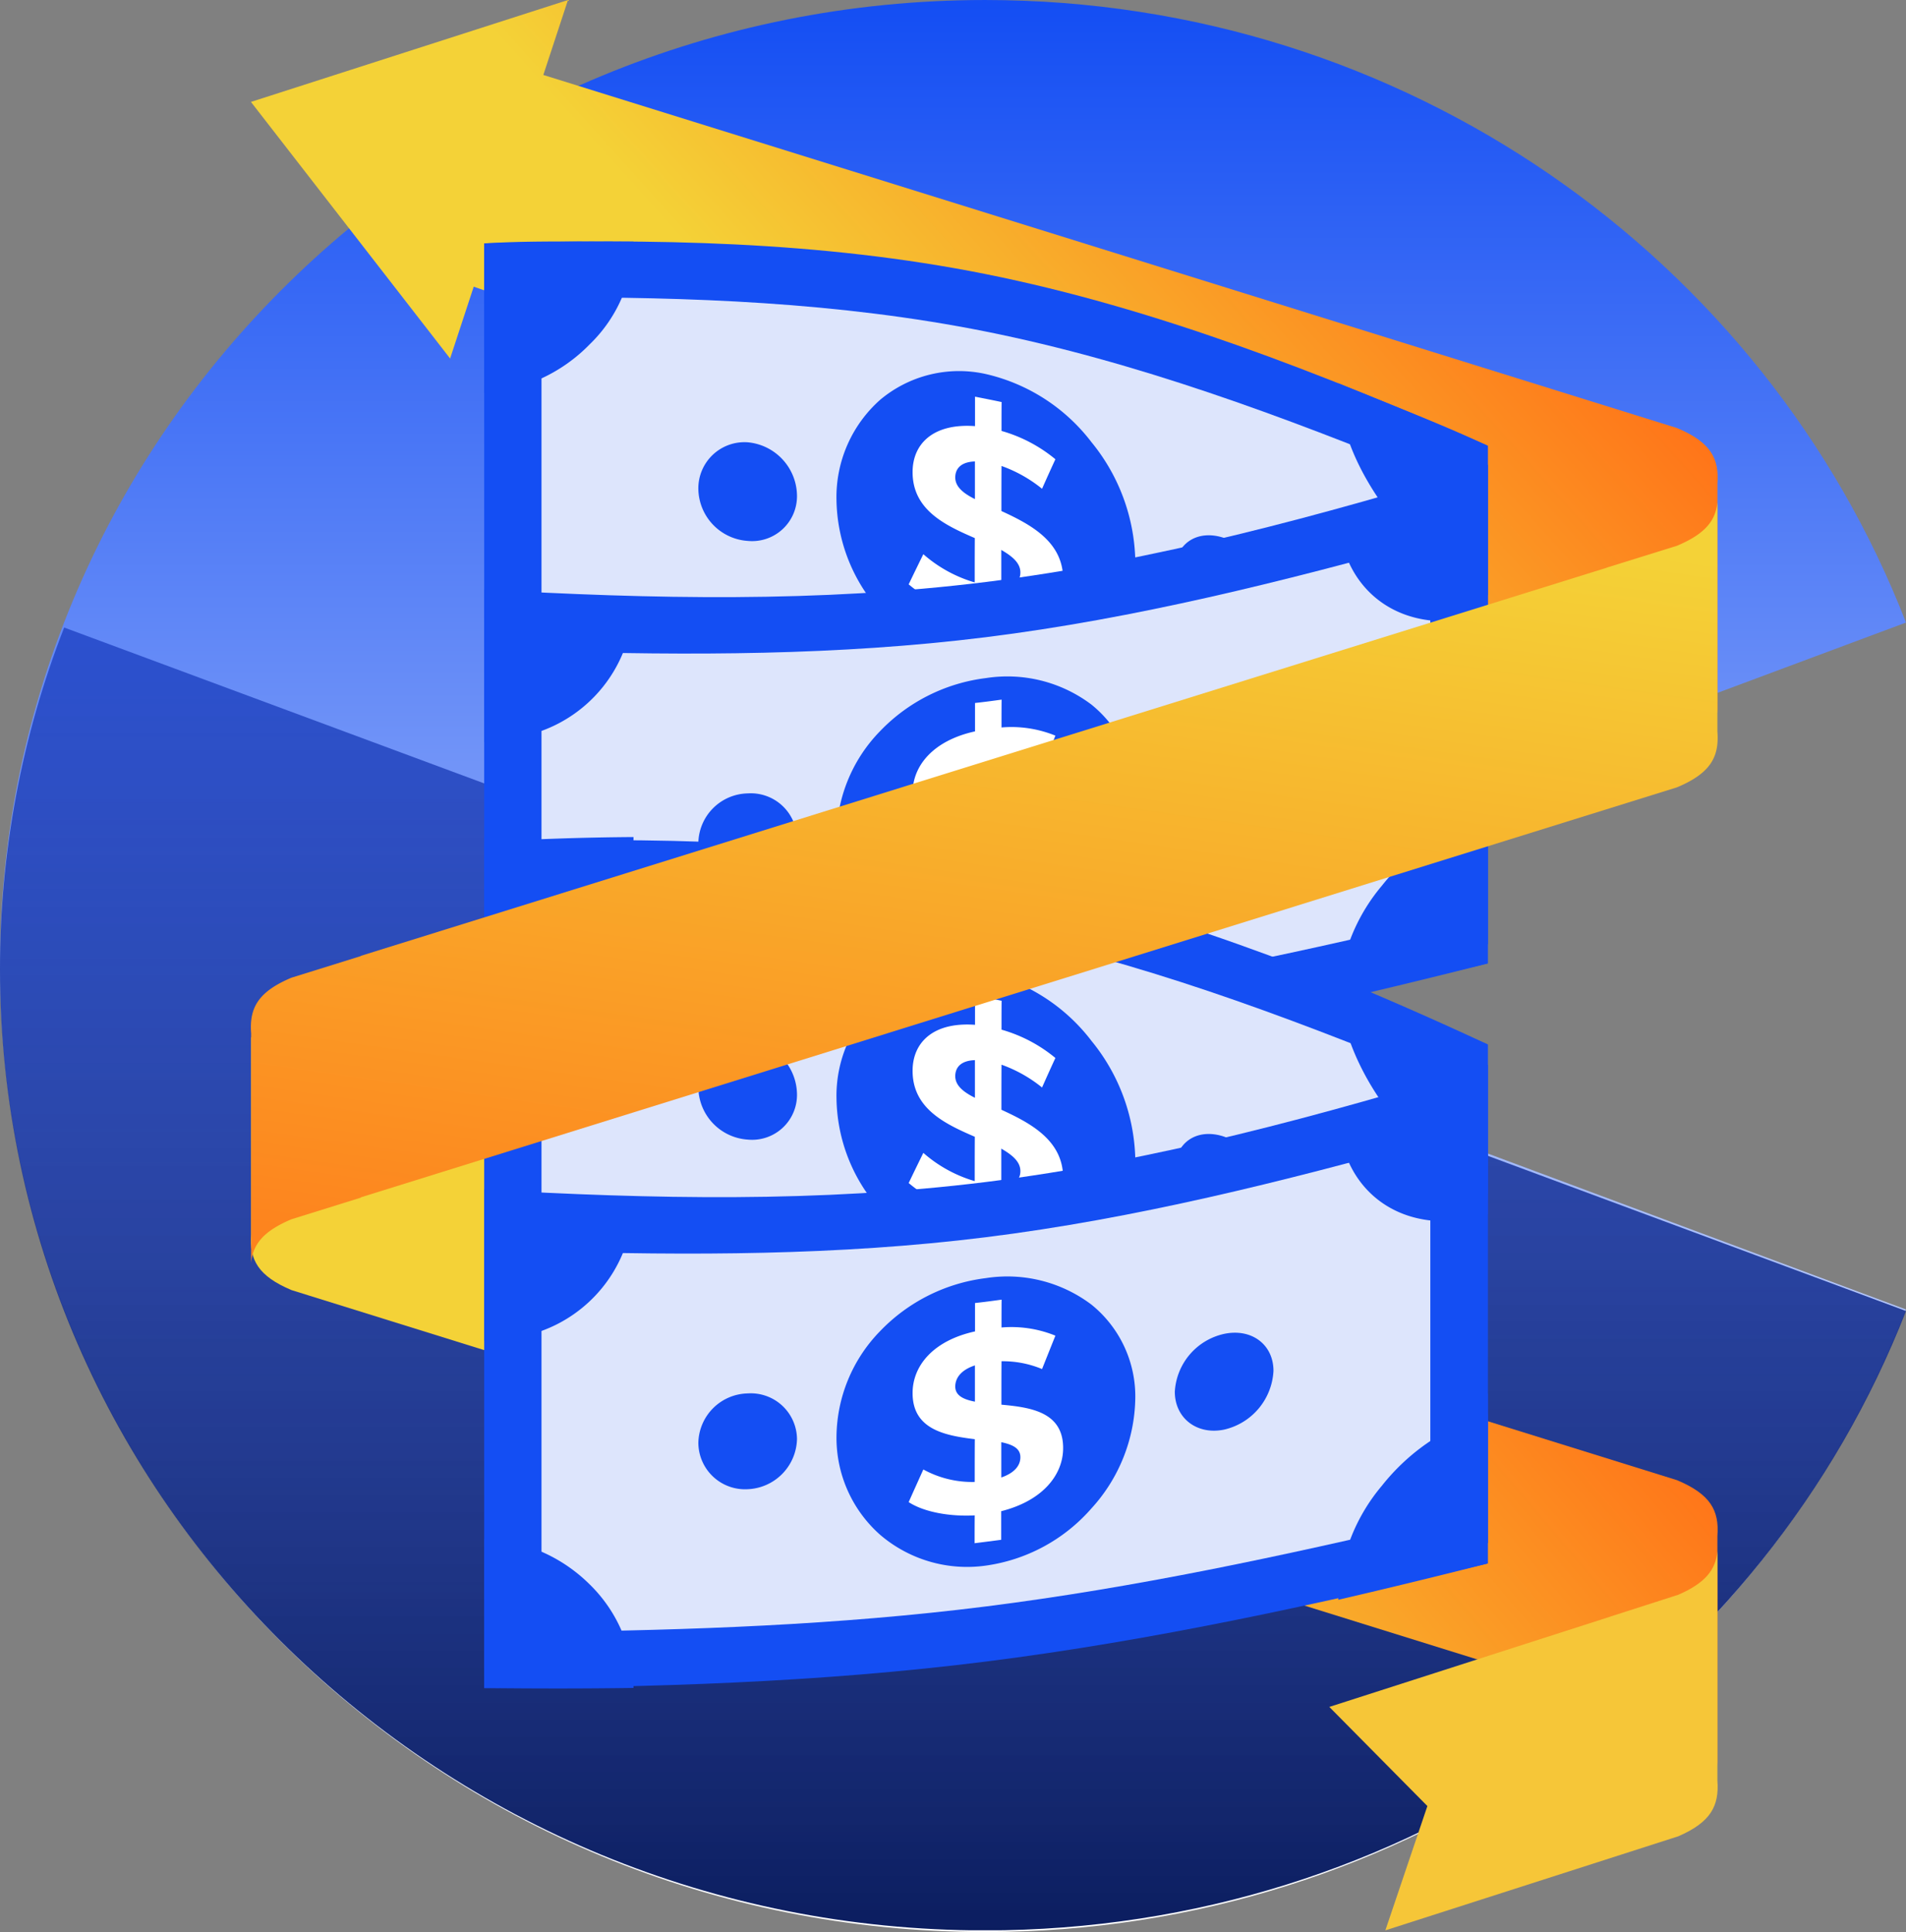
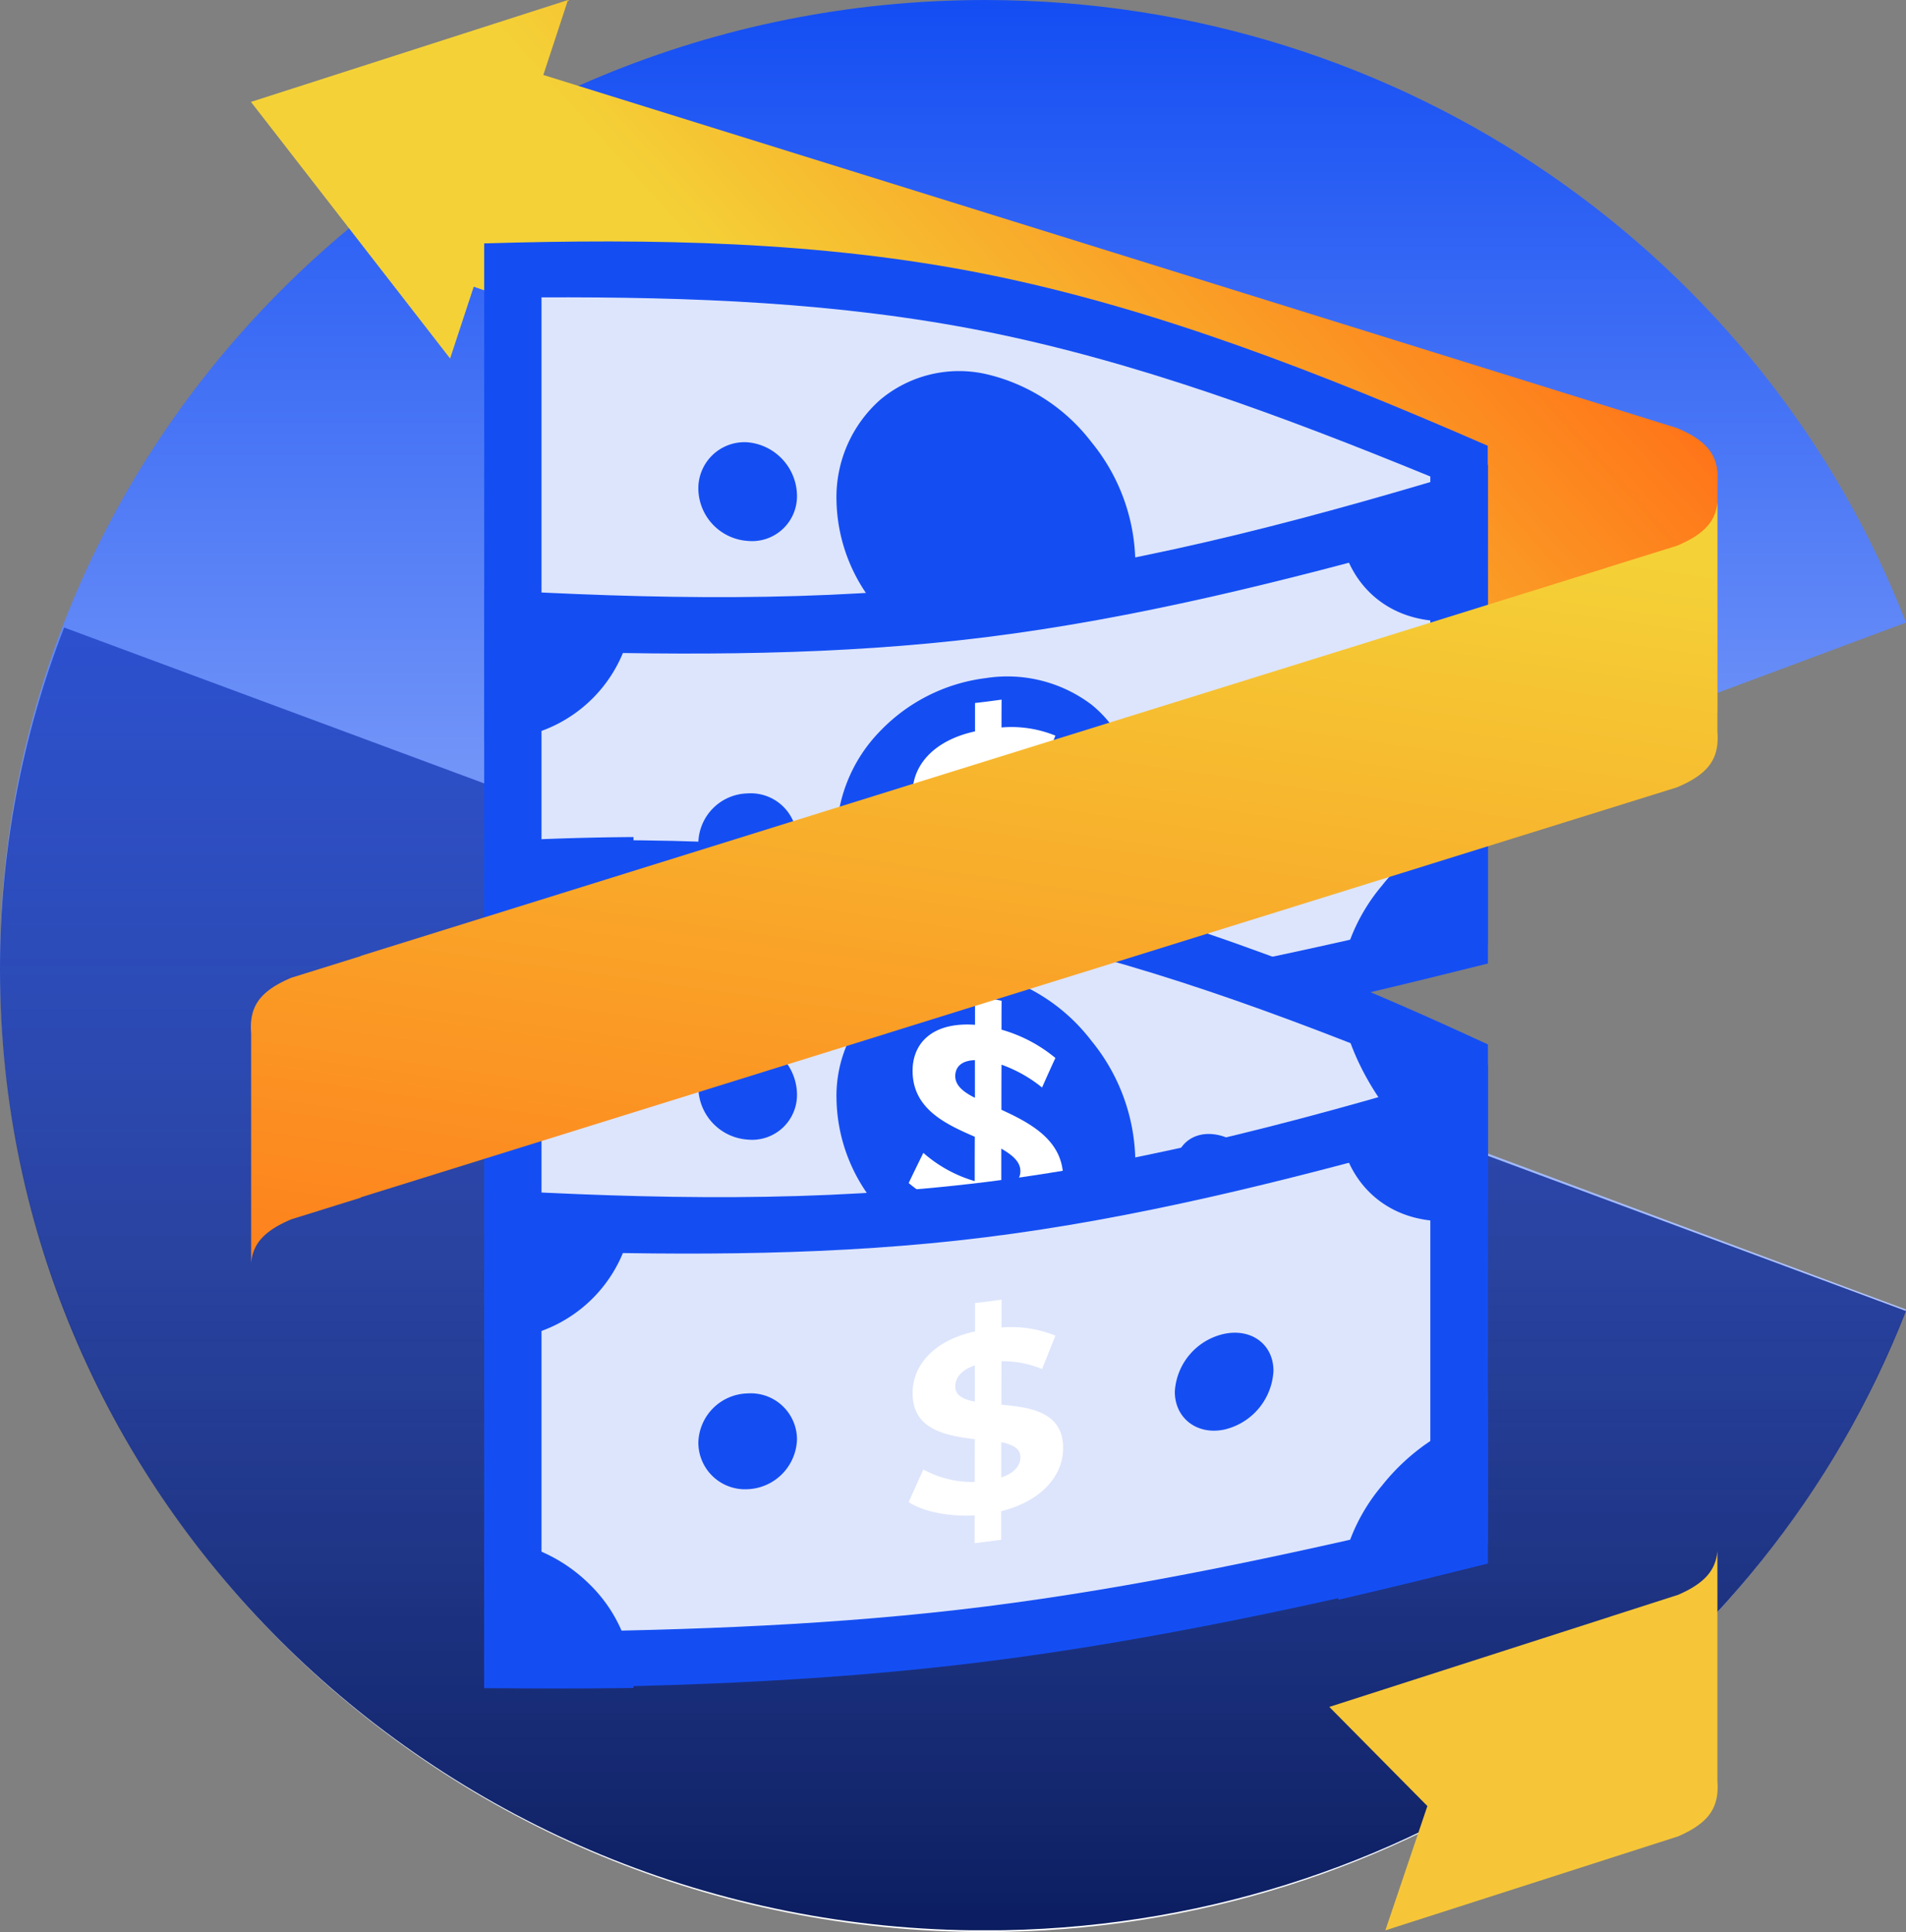
<svg xmlns="http://www.w3.org/2000/svg" xmlns:xlink="http://www.w3.org/1999/xlink" width="227" height="230" viewBox="0 0 227 230">
  <rect x="0" y="0" width="227" height="230" fill="#808080" stroke="none" />
  <defs>
    <linearGradient id="linear-gradient" x1="0.5" x2="0.5" y2="1" gradientUnits="objectBoundingBox">
      <stop offset="0" stop-color="#144ef3" />
      <stop offset="1" stop-color="#fff" />
    </linearGradient>
    <clipPath id="clip-path">
      <path id="Контур_245" data-name="Контур 245" d="M156.887,677.211l109.68,40.682c-16.819,43.106-59.578,73.738-109.68,73.738-64.794,0-117.32-51.227-117.32-114.42a111.634,111.634,0,0,1,7.642-40.682Z" transform="translate(-39.567 -636.529)" fill="none" clip-rule="evenodd" />
    </clipPath>
    <linearGradient id="linear-gradient-2" x1="0.5" x2="0.5" y2="1" gradientUnits="objectBoundingBox">
      <stop offset="0" stop-color="#1539be" stop-opacity="0.702" />
      <stop offset="1" stop-color="#0b1d5f" />
    </linearGradient>
    <linearGradient id="linear-gradient-3" x1="0.403" y1="0.59" x2="0.883" y2="0.38" gradientUnits="objectBoundingBox">
      <stop offset="0" stop-color="#f4d237" />
      <stop offset="1" stop-color="#ff7519" />
    </linearGradient>
    <linearGradient id="linear-gradient-4" x1="0.388" y1="0.547" x2="0.877" y2="0.342" xlink:href="#linear-gradient-3" />
    <linearGradient id="linear-gradient-5" x1="0.644" y1="-0.021" x2="0.292" y2="1.253" xlink:href="#linear-gradient-3" />
  </defs>
  <g id="ico_8" transform="translate(-39.567 -562.699)">
    <path id="Контур_244" data-name="Контур 244" d="M156.887,562.7c50.1,0,92.86,30.788,109.68,74.112L156.887,677.7l109.68,40.889c-16.819,43.324-59.578,74.112-109.68,74.112-64.794,0-117.32-51.488-117.32-115S92.093,562.7,156.887,562.7Z" fill-rule="evenodd" fill="url(#linear-gradient)" />
    <g id="Сгруппировать_192" data-name="Сгруппировать 192" transform="translate(39.567 637.404)">
      <g id="Сгруппировать_191" data-name="Сгруппировать 191" clip-path="url(#clip-path)">
        <path id="Контур_40418" data-name="Контур 40418" d="M0,0H226.966V155.086H0Z" transform="translate(0 0)" fill="url(#linear-gradient-2)" />
      </g>
    </g>
    <path id="Контур_246" data-name="Контур 246" d="M170.453,592.223l-66.177-20.6,2.935-8.921-37.756,12.13,23.719,30.547,2.812-8.549,27.618,9.556h0l107.384,33.432.093.068,8.223,2.561c3.295,1.387,4.6,2.95,4.806,5.192V620.308c.238-3.056-.84-4.98-4.806-6.65l-68.851-21.435Z" fill-rule="evenodd" fill="url(#linear-gradient-3)" />
-     <path id="Контур_247" data-name="Контур 247" d="M74.292,715.407,144.8,737.359l86.184,26.832.093.068,8.223,2.56c3.295,1.388,4.6,2.951,4.806,5.193V744.684c.238-3.056-.84-4.98-4.806-6.65l-70.511-21.953L82.608,694.919l-13.122-9.624v23.462C69.248,711.813,70.327,713.737,74.292,715.407Z" transform="translate(0 0.875)" fill-rule="evenodd" fill="url(#linear-gradient-4)" />
    <path id="Контур_248" data-name="Контур 248" d="M234.114,780.426l-34.892,11.2,5.005-14.8-11.679-11.8,33.5-10.759.011-.009,8.051-2.585c3.194-1.388,4.456-2.951,4.659-5.192v27.293C239,776.832,237.959,778.756,234.114,780.426Z" transform="translate(5.337 0.875)" fill="#f6c638" fill-rule="evenodd" />
    <g id="Сгруппировать_193" data-name="Сгруппировать 193" transform="translate(97.233 591.442)">
      <path id="Контур_249" data-name="Контур 249" d="M94.37,591.675c19.912-.589,40-.3,59.747,3.657,20.115,4.027,39.847,11.756,59.771,20.433v59.356c-19.924-8.686-39.661-16.386-59.771-20.424-19.753-3.966-39.835-4.255-59.747-3.666V591.675Z" transform="translate(-94.37 -591.442)" fill="#144ef3" fill-rule="evenodd" />
      <path id="Контур_250" data-name="Контур 250" d="M101.195,598.1c17.64-.068,35.41.564,52.922,4.069,17.8,3.564,35.282,10.024,52.934,17.255v45.684c-17.652-7.206-35.139-13.675-52.934-17.229-17.514-3.5-35.282-4.163-52.922-4.07V598.1Z" transform="translate(-94.37 -591.442)" fill="#dde5fc" fill-rule="evenodd" />
      <path id="Контур_251" data-name="Контур 251" d="M154.129,607.23a22.034,22.034,0,0,1,12.573,8.115,23,23,0,0,1,5.211,13.983A13.432,13.432,0,0,1,166.7,640.5c-3.217,2.376-7.655,3.308-12.573,2.312a22.94,22.94,0,0,1-12.6-7.366,20.233,20.233,0,0,1-5.2-13.227,15.476,15.476,0,0,1,5.2-11.923A14.618,14.618,0,0,1,154.129,607.23Z" transform="translate(-94.37 -591.442)" fill="#144ef3" fill-rule="evenodd" />
-       <path id="Контур_252" data-name="Контур 252" d="M155.945,636.694v3.54c-1.063-.21-2.115-.412-3.167-.622,0-1.143,0-2.287.012-3.439a18.848,18.848,0,0,1-7.864-3.91c.573-1.2,1.159-2.4,1.745-3.59a16.141,16.141,0,0,0,6.119,3.363c0-1.758,0-3.523.012-5.281-3.5-1.513-7.422-3.338-7.41-7.862,0-3.346,2.438-5.827,7.434-5.466v-3.506c1.052.21,2.1.412,3.167.639-.012,1.144-.012,2.3-.012,3.439a17.581,17.581,0,0,1,6.418,3.372c-.537,1.161-1.063,2.329-1.589,3.515a16.382,16.382,0,0,0-4.829-2.716c-.012,1.791-.012,3.582-.012,5.365,3.5,1.606,7.363,3.658,7.351,8.114,0,3.288-2.415,5.558-7.375,5.045Zm-3.131-14.58h0v-4.482c-1.673.059-2.331.858-2.342,1.9,0,1.11.944,1.884,2.342,2.582Zm5.414,8.745h0c.012-1.1-.908-1.909-2.271-2.691v4.364C157.535,632.532,158.228,631.876,158.228,630.859Z" transform="translate(-94.37 -591.442)" fill="#fff" fill-rule="evenodd" />
-       <path id="Контур_253" data-name="Контур 253" d="M182.49,626.738a9.077,9.077,0,0,1,5.881,7.929c0,3.242-2.636,4.9-5.881,3.818a8.857,8.857,0,0,1-5.868-7.778C176.622,627.462,179.245,625.654,182.49,626.738Z" transform="translate(-94.37 -591.442)" fill="#144ef3" fill-rule="evenodd" />
      <path id="Контур_254" data-name="Контур 254" d="M125.755,615.353a6.45,6.45,0,0,1,5.869,6.349,5.347,5.347,0,0,1-5.869,5.39,6.3,6.3,0,0,1-5.88-6.172A5.494,5.494,0,0,1,125.755,615.353Z" transform="translate(-94.37 -591.442)" fill="#144ef3" fill-rule="evenodd" />
-       <path id="Контур_255" data-name="Контур 255" d="M94.37,591.675c5.928-.362,11.852-.177,17.78-.219a17.054,17.054,0,0,1-5.207,12.226,19.265,19.265,0,0,1-12.573,5.794v-17.8ZM196.1,608.327c5.927,2.446,11.852,4.672,17.792,7.438v17.8a32.9,32.9,0,0,1-12.6-10.906c-3.206-4.579-5.194-9.414-5.194-14.333Zm17.792,49.01v17.784q-8.91-4.161-17.8-7.836c0-4.9,1.975-8.584,5.2-10.435,3.206-1.841,7.673-1.808,12.6.487Zm-101.734-6.92q-8.892.1-17.784.614V633.247a16.447,16.447,0,0,1,12.573,4.641A17.509,17.509,0,0,1,112.154,650.417Z" transform="translate(-94.37 -591.442)" fill="#144ef3" fill-rule="evenodd" />
    </g>
    <g id="Сгруппировать_194" data-name="Сгруппировать 194" transform="translate(97.233 618.03)">
      <path id="Контур_256" data-name="Контур 256" d="M94.37,632.562c19.912,1.144,39.913,1.576,59.747-.891,20.016-2.491,39.847-7.875,59.771-13.952v59.363c-19.924,4.791-39.795,9.167-59.771,11.678-19.858,2.5-39.835,3.09-59.747,3.157V632.562Z" transform="translate(-94.37 -617.719)" fill="#144ef3" fill-rule="evenodd" />
      <path id="Контур_257" data-name="Контур 257" d="M101.195,639.9c17.64.528,35.342.535,52.922-1.656,17.719-2.209,35.282-6.59,52.934-11.5v45.308c-17.652,4.153-35.239,7.919-52.934,10.147-17.6,2.216-35.282,2.831-52.922,3.031V639.9Z" transform="translate(-94.37 -617.719)" fill="#dde5fc" fill-rule="evenodd" />
      <path id="Контур_258" data-name="Контур 258" d="M154.129,643.111a16.621,16.621,0,0,1,12.573,3.164,14.04,14.04,0,0,1,5.211,11.225,19.865,19.865,0,0,1-5.211,13.015,20.474,20.474,0,0,1-12.573,6.82,15.935,15.935,0,0,1-12.6-3.663,15.394,15.394,0,0,1-5.2-11.722,18.211,18.211,0,0,1,5.2-12.532A21.041,21.041,0,0,1,154.129,643.111Z" transform="translate(-94.37 -617.719)" fill="#144ef3" fill-rule="evenodd" />
      <path id="Контур_259" data-name="Контур 259" d="M155.945,670.864v3.4c-1.063.141-2.115.274-3.167.408,0-1.107,0-2.206.012-3.313-3.131.163-6.131-.446-7.864-1.583.573-1.292,1.159-2.585,1.745-3.884a12.093,12.093,0,0,0,6.119,1.485c0-1.694,0-3.387.012-5.089-3.5-.43-7.422-1.136-7.41-5.5,0-3.224,2.438-6.24,7.434-7.332v-3.38c1.052-.112,2.1-.253,3.167-.4-.012,1.114-.012,2.214-.012,3.313a13.887,13.887,0,0,1,6.418.973c-.537,1.337-1.063,2.66-1.589,3.975a12.1,12.1,0,0,0-4.829-.929c-.012,1.723-.012,3.454-.012,5.17,3.5.32,7.363.877,7.351,5.171,0,3.165-2.415,6.262-7.375,7.51Zm-3.131-13.045h0V653.5c-1.673.549-2.331,1.507-2.342,2.51,0,1.062.944,1.538,2.342,1.8Zm5.414,6.627h0c.012-1.062-.908-1.516-2.271-1.8v4.2C157.535,666.3,158.228,665.419,158.228,664.446Z" transform="translate(-94.37 -617.719)" fill="#fff" fill-rule="evenodd" />
      <path id="Контур_260" data-name="Контур 260" d="M182.49,649.752c3.245-.691,5.881,1.244,5.881,4.4a7.569,7.569,0,0,1-5.881,6.99c-3.245.669-5.868-1.374-5.868-4.509A7.486,7.486,0,0,1,182.49,649.752Z" transform="translate(-94.37 -617.719)" fill="#144ef3" fill-rule="evenodd" />
      <path id="Контур_261" data-name="Контур 261" d="M125.755,656.839a5.5,5.5,0,0,1,5.869,5.43,6.123,6.123,0,0,1-5.869,5.973,5.561,5.561,0,0,1-5.88-5.534A6.008,6.008,0,0,1,125.755,656.839Z" transform="translate(-94.37 -617.719)" fill="#144ef3" fill-rule="evenodd" />
      <path id="Контур_262" data-name="Контур 262" d="M94.37,632.562q8.892.724,17.784,1.085A16.634,16.634,0,0,1,94.37,650.361v-17.8Zm101.721-9.353q8.892-2.563,17.8-5.49v17.8c-4.925,1.516-9.386.859-12.6-1.389s-5.2-6.1-5.2-10.92Zm17.8,36.089v17.784q-8.91,2.262-17.8,4.323a22.032,22.032,0,0,1,5.2-13.587,25.212,25.212,0,0,1,12.6-8.52ZM112.154,691.9c-5.928.089-11.856.082-17.784.015V674.133a18.761,18.761,0,0,1,12.573,5.453A17.279,17.279,0,0,1,112.154,691.9Z" transform="translate(-94.37 -617.719)" fill="#144ef3" fill-rule="evenodd" />
    </g>
    <g id="Сгруппировать_195" data-name="Сгруппировать 195" transform="translate(97.233 662.341)">
      <path id="Контур_263" data-name="Контур 263" d="M94.37,662.349c19.912-.588,40-.295,59.747,3.658,20.115,4.026,39.847,11.755,59.771,20.433V745.8c-19.924-8.686-39.661-16.386-59.771-20.424-19.753-3.967-39.835-4.255-59.747-3.666V662.349Z" transform="translate(-94.37 -661.744)" fill="#144ef3" fill-rule="evenodd" />
      <path id="Контур_264" data-name="Контур 264" d="M101.195,668.773c17.64-.067,35.41.564,52.922,4.07,17.8,3.564,35.282,10.023,52.934,17.255v45.684c-17.652-7.206-35.139-13.676-52.934-17.23-17.514-3.5-35.282-4.162-52.922-4.069v-45.71Z" transform="translate(-94.37 -661.744)" fill="#dde5fc" fill-rule="evenodd" />
      <path id="Контур_265" data-name="Контур 265" d="M154.129,677.905A22.029,22.029,0,0,1,166.7,686.02,23,23,0,0,1,171.913,700a13.429,13.429,0,0,1-5.211,11.175c-3.217,2.377-7.655,3.309-12.573,2.312a22.932,22.932,0,0,1-12.6-7.365,20.235,20.235,0,0,1-5.2-13.227,15.476,15.476,0,0,1,5.2-11.923A14.614,14.614,0,0,1,154.129,677.905Z" transform="translate(-94.37 -661.744)" fill="#144ef3" fill-rule="evenodd" />
      <path id="Контур_266" data-name="Контур 266" d="M155.945,707.369v3.54c-1.063-.21-2.115-.412-3.167-.622,0-1.144,0-2.287.012-3.439a18.86,18.86,0,0,1-7.864-3.91c.573-1.2,1.159-2.4,1.745-3.591a16.13,16.13,0,0,0,6.119,3.364c0-1.758,0-3.523.012-5.281-3.5-1.513-7.422-3.338-7.41-7.862,0-3.347,2.438-5.827,7.434-5.466V680.6c1.052.21,2.1.412,3.167.639-.012,1.144-.012,2.3-.012,3.439a17.566,17.566,0,0,1,6.418,3.372c-.537,1.16-1.063,2.329-1.589,3.515a16.384,16.384,0,0,0-4.829-2.716c-.012,1.791-.012,3.582-.012,5.365,3.5,1.606,7.363,3.657,7.351,8.114,0,3.288-2.415,5.558-7.375,5.045Zm-3.131-14.58h0v-4.482c-1.673.059-2.331.857-2.342,1.9,0,1.11.944,1.884,2.342,2.582Zm5.414,8.744h0c.012-1.1-.908-1.908-2.271-2.69v4.364C157.535,703.207,158.228,702.551,158.228,701.533Z" transform="translate(-94.37 -661.744)" fill="#fff" fill-rule="evenodd" />
      <path id="Контур_267" data-name="Контур 267" d="M182.49,697.413a9.077,9.077,0,0,1,5.881,7.929c0,3.242-2.636,4.9-5.881,3.818a8.857,8.857,0,0,1-5.868-7.778C176.622,698.136,179.245,696.328,182.49,697.413Z" transform="translate(-94.37 -661.744)" fill="#144ef3" fill-rule="evenodd" />
      <path id="Контур_268" data-name="Контур 268" d="M125.755,686.028a6.449,6.449,0,0,1,5.869,6.348,5.346,5.346,0,0,1-5.869,5.39,6.3,6.3,0,0,1-5.88-6.171A5.5,5.5,0,0,1,125.755,686.028Z" transform="translate(-94.37 -661.744)" fill="#144ef3" fill-rule="evenodd" />
      <path id="Контур_269" data-name="Контур 269" d="M94.37,662.349q8.892-.542,17.784-.6a17.958,17.958,0,0,1-5.211,12.613,19.265,19.265,0,0,1-12.573,5.794v-17.8Zm101.721,16.263q8.892,3.669,17.8,7.828v17.8a32.922,32.922,0,0,1-12.6-10.906c-3.206-4.58-5.2-9.8-5.2-14.723Zm17.8,49.4V745.8q-8.91-4.161-17.8-7.836c0-4.9,1.975-8.584,5.2-10.435,3.206-1.841,7.673-1.808,12.6.487Zm-101.734-6.92q-8.892.1-17.784.614V703.922a16.447,16.447,0,0,1,12.573,4.641A17.509,17.509,0,0,1,112.154,721.092Z" transform="translate(-94.37 -661.744)" fill="#144ef3" fill-rule="evenodd" />
    </g>
    <g id="Сгруппировать_196" data-name="Сгруппировать 196" transform="translate(97.233 689.46)">
      <path id="Контур_270" data-name="Контур 270" d="M94.37,703.428c19.912,1.144,39.913,1.576,59.747-.891,20.016-2.491,39.847-7.875,59.771-13.952v59.363c-19.924,4.792-39.795,9.167-59.771,11.678-19.858,2.5-39.835,3.09-59.747,3.157V703.428Z" transform="translate(-94.37 -688.585)" fill="#144ef3" fill-rule="evenodd" />
      <path id="Контур_271" data-name="Контур 271" d="M101.195,710.768c17.64.527,35.342.534,52.922-1.657,17.719-2.208,35.282-6.589,52.934-11.5v45.308c-17.652,4.153-35.239,7.92-52.934,10.147-17.6,2.216-35.282,2.831-52.922,3.031V710.768Z" transform="translate(-94.37 -688.585)" fill="#dde5fc" fill-rule="evenodd" />
-       <path id="Контур_272" data-name="Контур 272" d="M154.129,713.977a16.626,16.626,0,0,1,12.573,3.164,14.041,14.041,0,0,1,5.211,11.225,19.862,19.862,0,0,1-5.211,13.015,20.469,20.469,0,0,1-12.573,6.82,15.935,15.935,0,0,1-12.6-3.663,15.394,15.394,0,0,1-5.2-11.722,18.211,18.211,0,0,1,5.2-12.532A21.042,21.042,0,0,1,154.129,713.977Z" transform="translate(-94.37 -688.585)" fill="#144ef3" fill-rule="evenodd" />
      <path id="Контур_273" data-name="Контур 273" d="M155.945,741.73v3.4c-1.063.141-2.115.274-3.167.408,0-1.107,0-2.206.012-3.313-3.131.163-6.131-.446-7.864-1.582.573-1.293,1.159-2.585,1.745-3.885a12.092,12.092,0,0,0,6.119,1.485c0-1.694,0-3.387.012-5.088-3.5-.431-7.422-1.137-7.41-5.5,0-3.224,2.438-6.24,7.434-7.332v-3.38c1.052-.112,2.1-.253,3.167-.4-.012,1.114-.012,2.214-.012,3.313a13.9,13.9,0,0,1,6.418.973c-.537,1.338-1.063,2.66-1.589,3.975a12.117,12.117,0,0,0-4.829-.929c-.012,1.723-.012,3.455-.012,5.17,3.5.32,7.363.877,7.351,5.171,0,3.165-2.415,6.262-7.375,7.51Zm-3.131-13.044h0V724.37c-1.673.549-2.331,1.507-2.342,2.51,0,1.063.944,1.538,2.342,1.806Zm5.414,6.626h0c.012-1.062-.908-1.515-2.271-1.8v4.2C157.535,737.169,158.228,736.285,158.228,735.312Z" transform="translate(-94.37 -688.585)" fill="#fff" fill-rule="evenodd" />
      <path id="Контур_274" data-name="Контур 274" d="M182.49,720.618c3.245-.691,5.881,1.244,5.881,4.405a7.571,7.571,0,0,1-5.881,6.991c-3.245.668-5.868-1.375-5.868-4.51A7.486,7.486,0,0,1,182.49,720.618Z" transform="translate(-94.37 -688.585)" fill="#144ef3" fill-rule="evenodd" />
      <path id="Контур_275" data-name="Контур 275" d="M125.755,727.705a5.5,5.5,0,0,1,5.869,5.431,6.123,6.123,0,0,1-5.869,5.972,5.561,5.561,0,0,1-5.88-5.534A6.008,6.008,0,0,1,125.755,727.705Z" transform="translate(-94.37 -688.585)" fill="#144ef3" fill-rule="evenodd" />
      <path id="Контур_276" data-name="Контур 276" d="M94.37,703.428q8.892.725,17.784,1.085A16.634,16.634,0,0,1,94.37,721.227v-17.8Zm101.721-9.353q8.892-2.562,17.8-5.49v17.8c-4.925,1.516-9.386.86-12.6-1.389s-5.2-6.1-5.2-10.92Zm17.8,36.089v17.784q-8.91,2.262-17.8,4.324a22.028,22.028,0,0,1,5.2-13.587,25.208,25.208,0,0,1,12.6-8.521Zm-101.734,32.6c-5.928.089-11.856.081-17.784.014V745a18.761,18.761,0,0,1,12.573,5.453A17.28,17.28,0,0,1,112.154,762.769Z" transform="translate(-94.37 -688.585)" fill="#144ef3" fill-rule="evenodd" />
    </g>
    <path id="Контур_277" data-name="Контур 277" d="M82.583,676.1l148.4-46.209.025-.018,8.291-2.581c3.294-1.388,4.6-2.95,4.806-5.191v27.3c.238,3.056-.84,4.98-4.806,6.65l-156.7,48.791-.093.068-8.223,2.561c-3.295,1.387-4.6,2.95-4.806,5.192V685.334a8.5,8.5,0,0,1,0-1.459v.03c.209-2.242,1.511-3.805,4.806-5.192l8.223-2.56Z" transform="translate(0 0.375)" fill-rule="evenodd" fill="url(#linear-gradient-5)" />
  </g>
</svg>